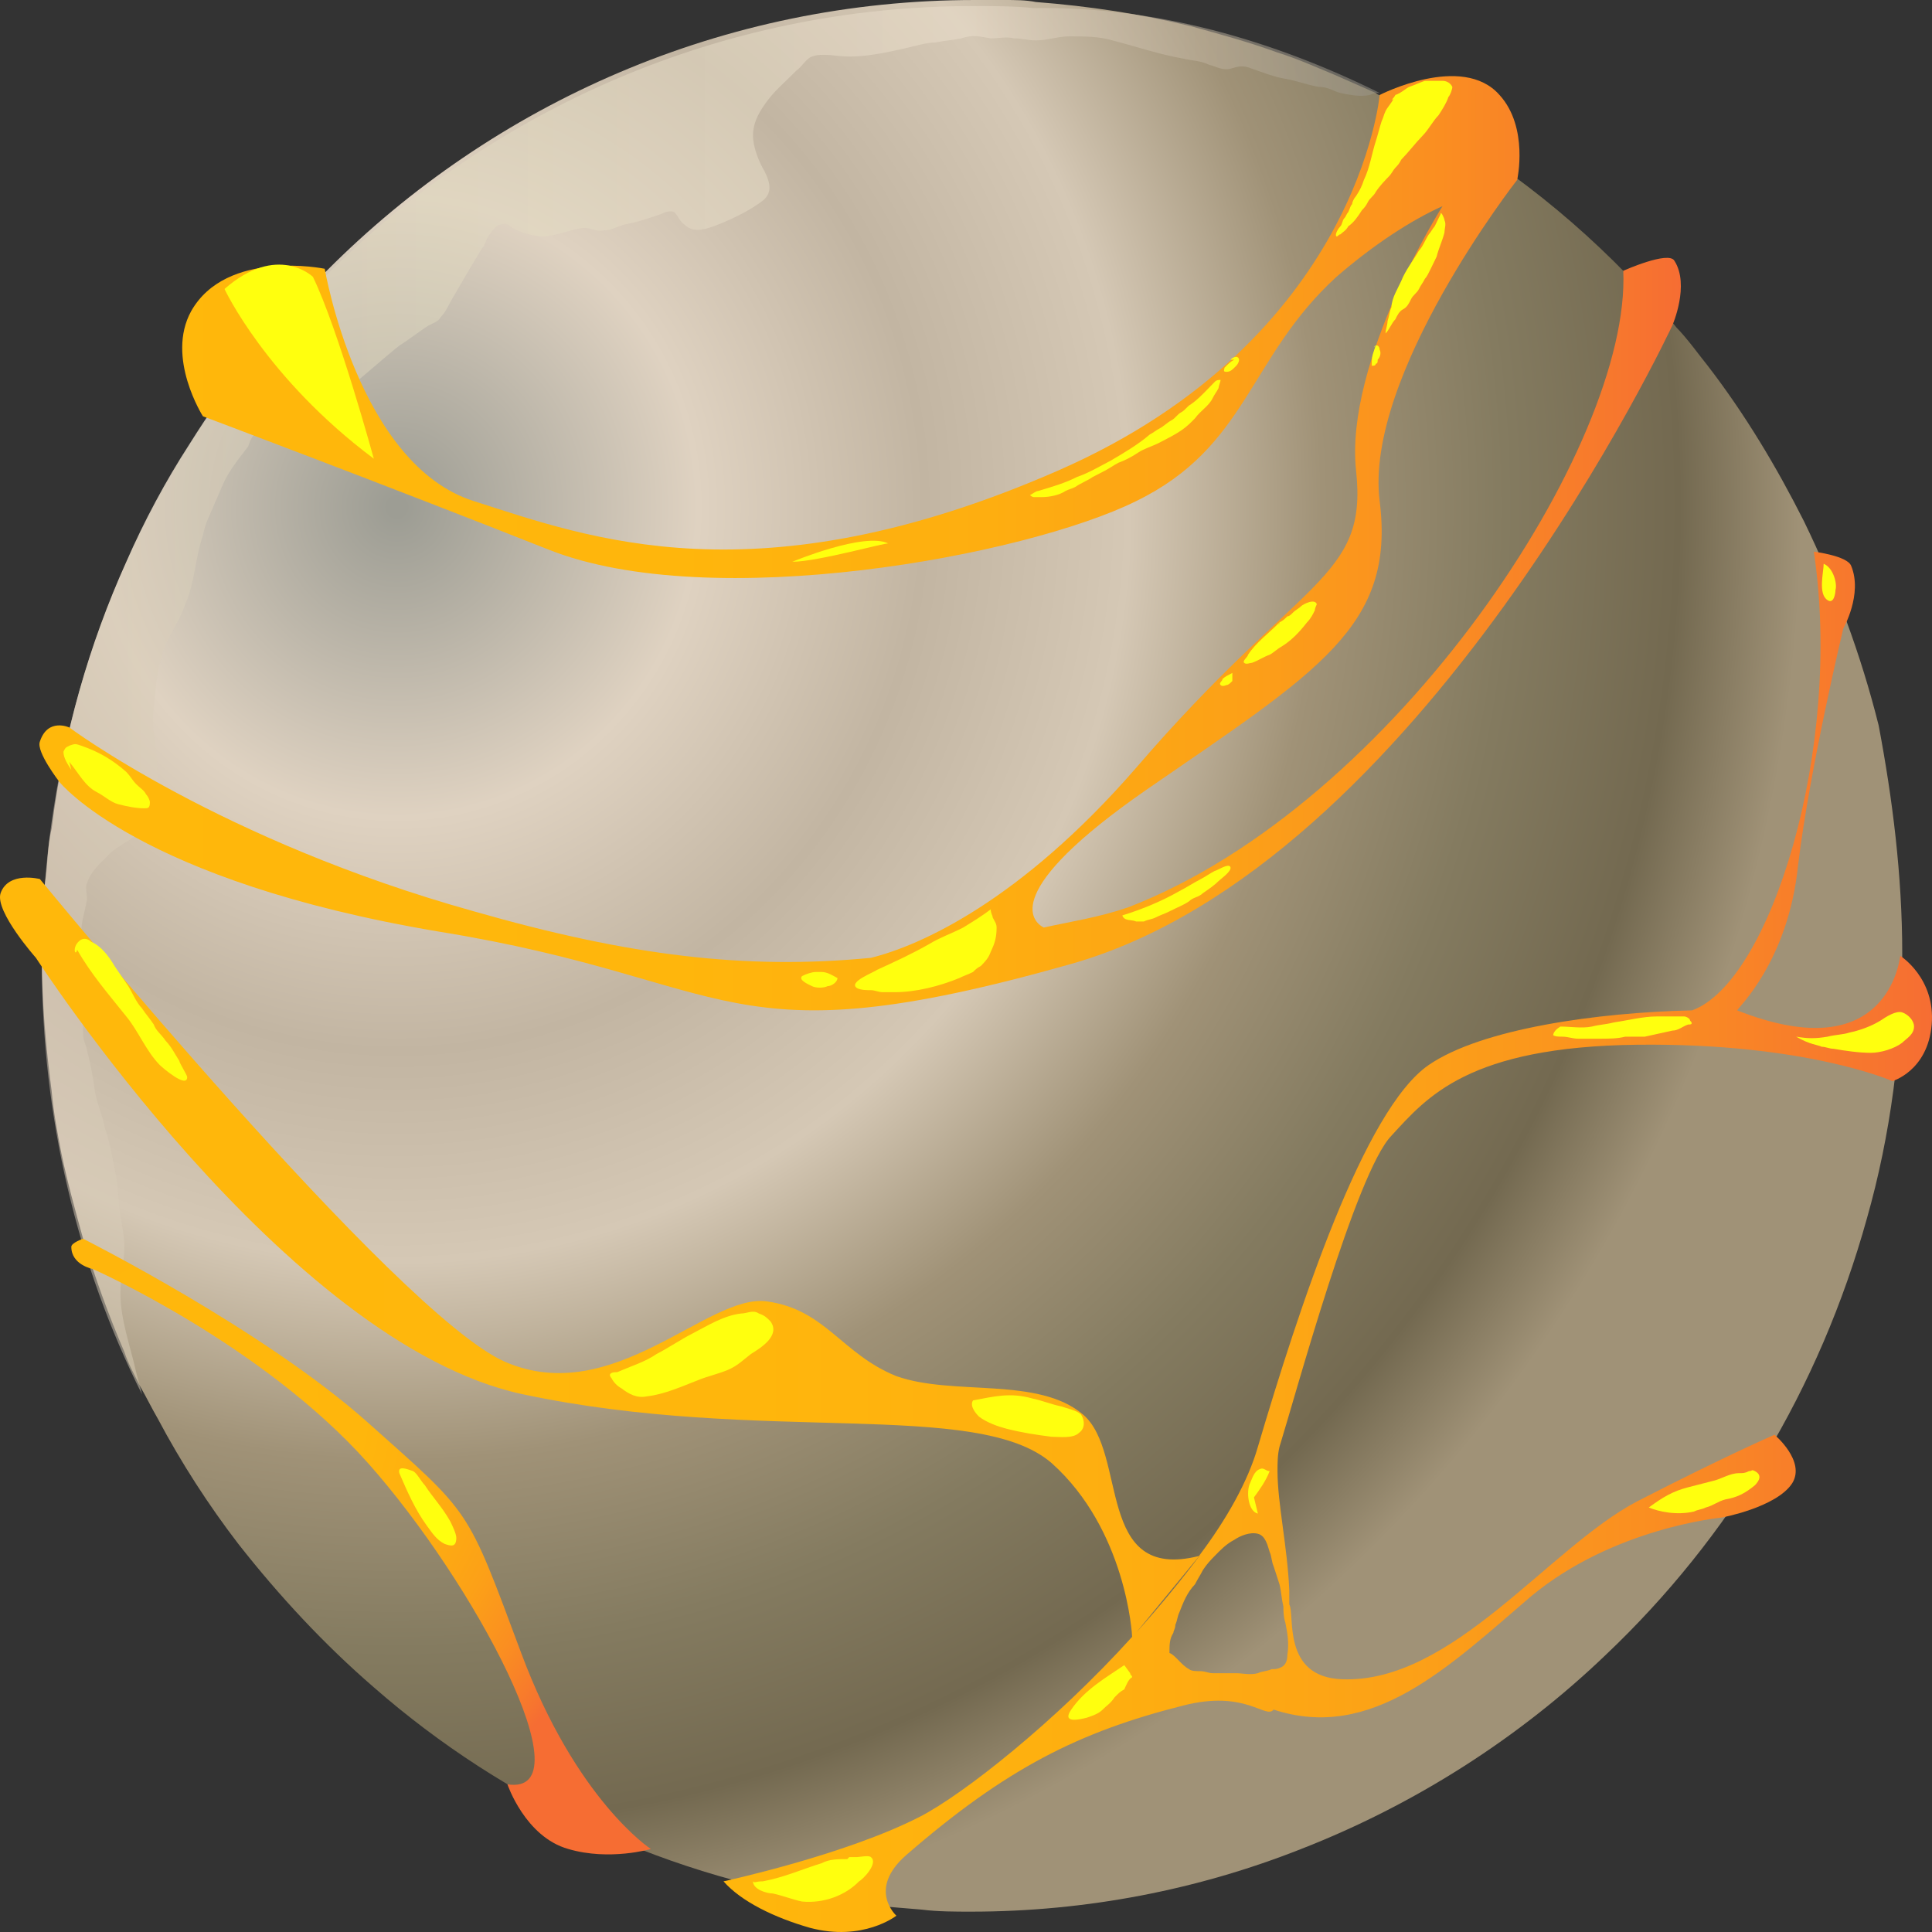
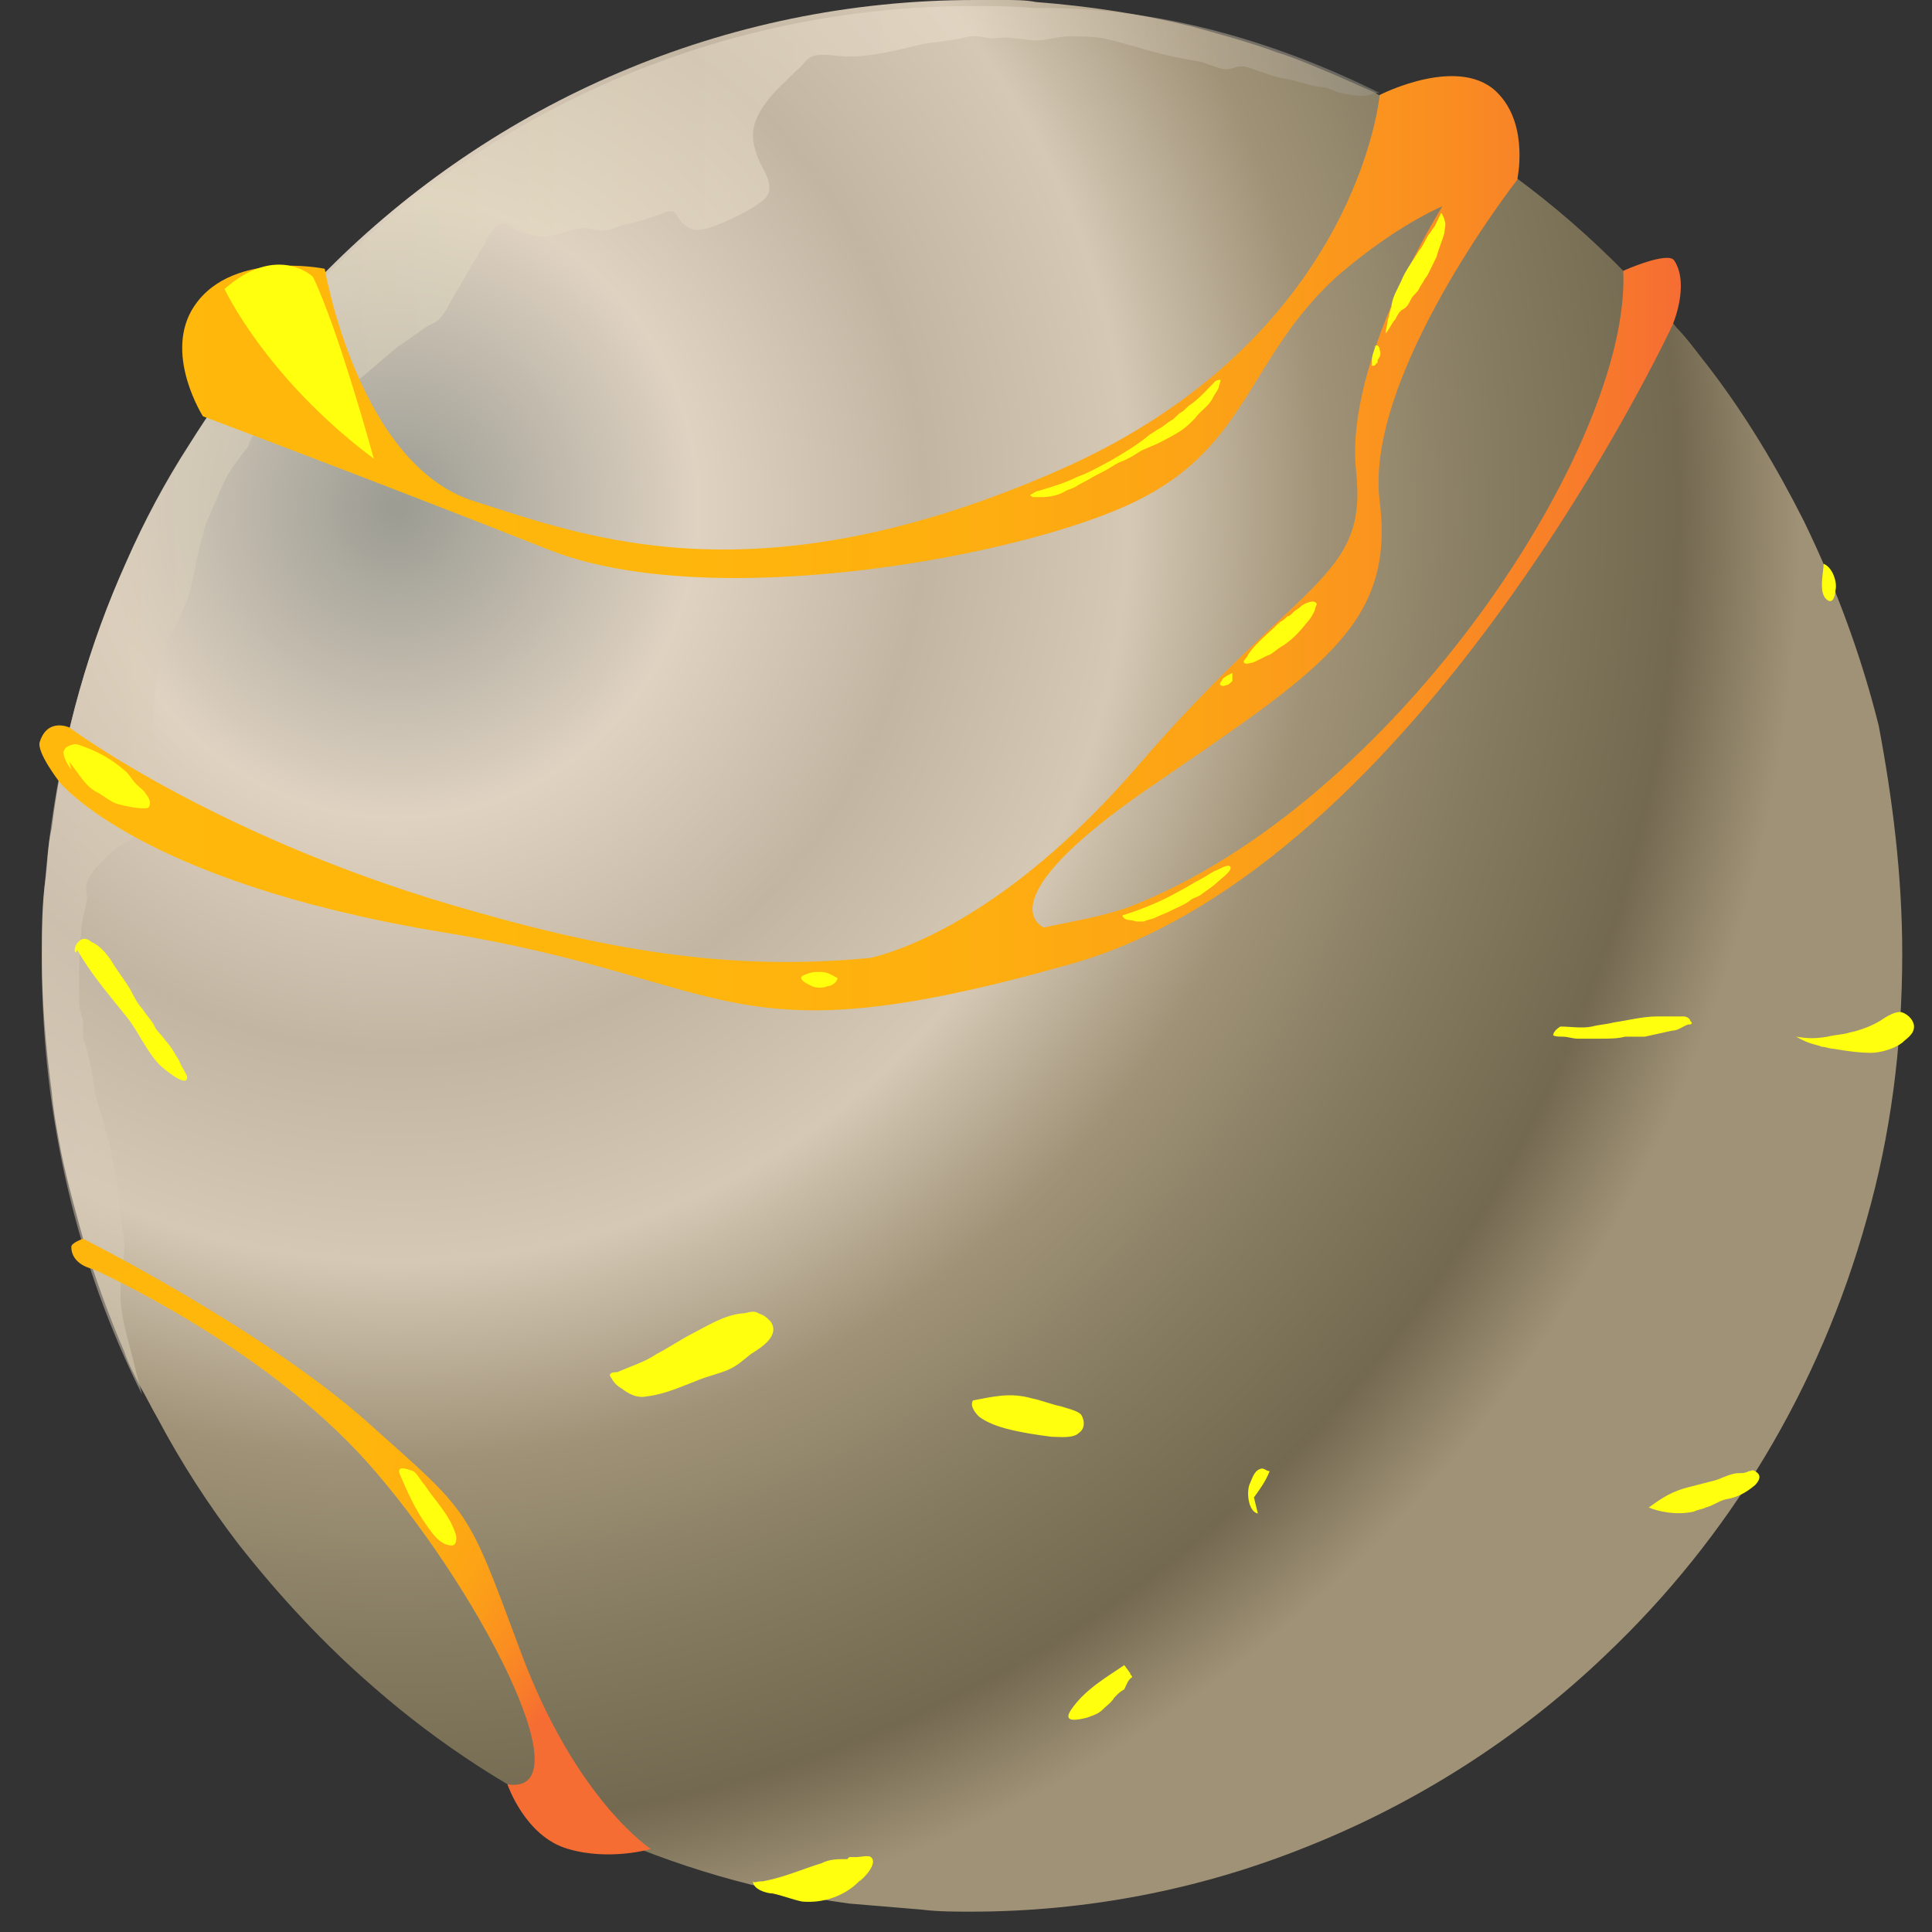
<svg xmlns="http://www.w3.org/2000/svg" width="381" height="381" viewBox="0 0 381 381" fill="none">
  <rect x="0" y="0" width="381" height="381" fill="#333333" stroke="none" />
  <path fill-rule="evenodd" clip-rule="evenodd" d="M375.132 188.095C375.132 206.426 372.807 223.961 368.158 240.299C358.86 273.774 341.039 303.263 316.632 326.377C299.586 342.716 279.053 355.866 256.583 364.633C236.438 372.604 214.355 376.987 191.498 376.987C188.399 376.987 184.912 376.987 181.813 376.589C177.164 376.19 172.127 375.792 167.479 375.393C132.224 370.611 99.681 355.468 73.725 332.753C64.039 324.384 55.129 314.82 46.993 304.459C41.182 296.887 35.758 288.519 31.109 279.752C29.947 277.759 28.785 275.368 27.623 273.375C26.46 270.984 25.298 268.992 24.523 266.601C21.424 259.428 18.712 251.856 16.388 244.284C14.838 238.705 13.288 233.126 12.126 227.547C11.351 223.562 10.576 219.577 10.189 215.193C9.027 206.426 8.252 197.659 8.252 188.494C8.252 183.313 8.252 178.132 9.027 172.952C9.414 169.764 9.414 166.576 10.189 163.388C12.514 144.658 17.55 127.124 24.911 110.785C28.397 102.815 32.659 94.844 37.308 87.671C45.056 75.318 53.967 63.761 64.427 53.4C97.357 20.324 142.684 0 192.273 0C194.21 0 196.147 0 198.084 0C200.021 0 202.346 9.11515e-06 204.283 0.399C214.743 1.196 225.203 2.79 234.888 5.181C240.699 6.775 246.511 8.369 251.934 10.361C255.809 11.557 259.295 13.151 263.169 14.745C265.881 15.94 268.593 17.136 271.305 18.331C271.693 18.73 272.08 18.73 272.855 19.128C290.676 27.895 306.947 39.851 320.894 54.197C322.831 56.189 324.768 58.182 326.705 60.175C327.867 61.769 329.417 62.964 330.579 64.558C332.904 66.949 334.841 69.739 336.778 72.13C344.138 81.694 350.337 92.055 355.761 102.815C361.96 115.567 366.996 129.116 370.483 143.064C373.194 157.41 375.132 172.553 375.132 188.095Z" fill="url(#paint0_radial_1_7943)" />
  <path opacity="0.5" fill-rule="evenodd" clip-rule="evenodd" d="M272.08 18.331C271.305 18.331 270.918 18.331 270.143 18.73C268.206 19.128 266.269 18.73 264.331 18.331C262.782 17.933 262.007 17.136 260.07 17.136C257.746 16.737 255.808 15.94 253.484 15.541C251.16 15.143 249.222 14.346 246.898 13.549C244.961 12.752 244.186 13.15 242.636 13.549C241.087 13.947 239.925 13.15 238.375 12.752C236.825 11.955 234.888 11.955 233.339 11.556C228.69 10.759 224.041 9.165 219.392 7.97C216.68 7.173 213.968 7.173 210.869 7.173C208.544 7.173 206.607 7.97 204.283 7.97C202.733 7.97 201.571 7.571 200.021 7.571C198.471 7.173 196.922 7.571 195.372 7.571C193.048 7.173 191.885 6.774 189.561 7.571C187.624 7.97 186.462 7.97 184.525 8.368C182.588 8.368 180.263 9.165 178.326 9.564C174.839 10.361 170.965 11.158 167.479 11.158C165.154 11.158 162.055 10.361 160.118 11.158C158.955 11.556 158.181 13.15 157.018 13.947C155.081 15.94 153.144 17.534 151.595 19.527C150.045 21.519 148.495 23.91 148.495 26.7C148.495 29.091 149.657 31.88 150.82 33.873C151.982 36.264 152.369 38.256 150.045 39.85C147.333 41.843 143.846 43.437 140.747 44.633C138.423 45.429 136.486 45.828 134.936 44.234C134.161 43.836 133.774 42.64 132.999 41.843C132.224 41.444 131.062 41.843 130.287 42.242C127.962 43.038 125.638 43.836 123.313 44.234C121.764 44.633 120.602 45.429 119.052 45.429C117.502 45.828 116.34 44.633 114.403 45.031C112.078 45.429 109.367 46.625 107.042 46.625C105.105 46.625 102.781 45.828 101.231 45.031C100.456 44.633 100.069 43.836 98.906 44.234C98.132 44.234 96.969 45.429 96.582 46.227C95.807 47.024 95.807 48.219 95.032 49.016C94.257 50.212 93.87 51.009 93.095 52.204C91.933 54.197 90.771 56.189 89.609 58.182C88.834 59.377 88.059 61.37 86.897 62.565C86.509 63.362 85.347 63.761 84.572 64.159C82.635 65.355 80.698 66.949 78.761 68.144C75.274 70.934 71.788 74.122 68.301 76.912C65.589 78.904 61.715 80.1 58.616 81.694C56.678 82.491 54.741 83.288 52.804 84.085C52.03 84.483 50.867 84.483 50.48 85.28C49.705 86.077 49.318 86.874 48.93 88.07C47.381 90.062 45.444 92.453 44.281 94.844C43.506 96.438 43.119 97.634 42.344 99.228C41.569 101.22 40.407 103.213 40.02 105.604C38.47 109.988 38.47 114.77 36.533 119.153C35.758 121.544 34.209 123.935 33.046 126.326C31.109 130.311 30.722 135.093 30.334 139.477C29.947 141.868 30.334 145.056 30.722 147.447C31.109 150.237 31.109 153.026 31.109 155.816C31.109 158.605 29.172 161.793 27.623 163.786C26.073 165.778 23.361 166.576 21.424 168.568C19.874 170.162 17.937 171.756 17.162 174.147C16.775 174.944 17.162 176.14 17.162 177.335C16.775 179.726 16 181.719 16 184.11C15.613 186.899 15.613 189.689 15.613 192.877C15.613 194.471 15.613 195.666 15.613 197.26C15.613 198.855 16 200.05 16.388 201.246C16.388 202.043 16.388 203.238 16.388 204.035C16.388 205.231 17.162 206.426 17.162 207.223C17.937 210.013 18.325 212.404 18.712 215.193C19.099 217.584 20.262 219.975 20.649 222.366C21.811 225.554 22.199 228.743 22.974 232.329C23.361 234.72 23.361 237.51 23.748 239.901C24.136 241.893 24.523 243.886 24.523 245.878C24.523 249.066 23.748 251.856 23.748 255.044C23.748 260.225 25.686 265.405 26.848 270.586C27.235 272.18 27.623 273.375 28.01 274.969C15.225 249.465 8.252 220.374 8.252 189.689C8.252 152.229 18.712 117.559 36.92 88.468C44.669 76.115 53.579 64.558 64.039 54.595C96.969 21.519 142.297 1.195 191.885 1.195C195.76 1.195 200.021 1.195 203.895 1.594C227.915 1.195 251.159 7.97 272.08 18.331Z" fill="url(#paint1_linear_1_7943)" />
  <path fill-rule="evenodd" clip-rule="evenodd" d="M86.507 183.712C145.781 193.276 142.295 209.615 211.254 190.088C280.213 170.561 329.802 64.16 329.802 64.16C329.802 64.16 333.289 56.19 330.19 51.408C329.027 49.415 320.117 53.4 320.117 53.4C321.667 87.672 275.177 158.606 222.489 178.93C216.678 180.922 211.254 181.719 205.83 182.915C203.506 181.719 197.307 175.742 225.976 155.816C260.068 132.304 275.177 123.537 272.078 98.83C268.978 74.123 299.197 35.467 299.197 35.467C299.197 35.467 301.521 25.106 295.71 18.73C288.349 10.361 272.078 18.73 272.078 18.73C272.078 18.73 267.816 66.949 208.542 92.852C149.268 118.755 115.951 106.003 93.481 98.83C70.623 91.657 64.037 53.002 64.037 53.002C64.037 53.002 44.667 49.017 37.693 61.37C32.657 70.536 40.018 82.093 40.018 82.093C40.018 82.093 76.047 95.642 108.202 108.394C140.358 121.146 202.344 109.59 224.039 98.83C246.121 88.07 246.121 70.536 263.555 54.596C270.916 48.219 278.276 43.437 284.475 40.648C284.475 40.648 265.104 71.333 267.429 92.852C269.753 114.372 256.581 113.575 224.039 151.433C201.181 177.734 181.423 186.501 171.738 188.892C146.944 191.283 124.086 188.494 93.481 179.727C43.505 165.779 13.674 143.463 13.674 143.463C13.674 143.463 9.412 141.47 7.862 146.252C7.088 148.245 11.737 154.222 11.737 154.222C11.737 154.222 27.233 173.749 86.507 183.712Z" fill="url(#paint2_linear_1_7943)" />
  <path fill-rule="evenodd" clip-rule="evenodd" d="M128.351 364.633C128.351 364.633 113.629 355.069 102.782 325.978C91.934 296.887 93.097 298.879 72.564 280.548C52.031 262.217 16.389 244.284 16.389 244.284C16.389 244.284 14.065 245.081 14.065 245.878C14.065 249.465 18.326 250.262 18.326 250.262C18.326 250.262 51.644 265.006 72.564 288.518C93.484 312.03 115.954 354.272 100.07 351.881C100.07 351.881 103.557 362.242 112.08 364.633C120.215 367.024 128.351 364.633 128.351 364.633Z" fill="url(#paint3_radial_1_7943)" />
-   <path d="M274.402 223.961C281.375 216.389 289.511 206.426 322.828 206.028C356.146 205.629 373.192 213.201 373.192 213.201C373.192 213.201 380.165 211.208 380.94 202.043C381.715 192.877 374.741 188.494 374.741 188.494C374.354 191.283 370.867 210.411 342.586 199.253C342.586 198.855 352.659 189.689 354.596 170.561C356.921 151.432 363.507 123.936 363.507 123.936C363.507 123.936 367.381 117.161 365.056 111.582C364.281 109.589 357.695 108.792 357.695 108.792C363.507 147.447 349.172 193.674 333.676 199.253C315.08 199.652 292.223 202.84 281.762 210.013C268.978 218.78 256.193 257.834 248.058 285.331C246.121 292.105 241.859 299.677 236.435 306.85C215.902 312.031 222.488 286.526 213.578 278.955C204.667 271.383 188.009 275.368 176.774 271.383C165.926 266.999 162.827 258.232 151.204 256.638C139.582 255.044 120.986 277.759 99.679 268.593C78.371 259.428 7.862 173.35 7.862 173.35C7.862 173.35 1.663 171.756 0.114 176.14C-1.049 179.726 7.087 188.892 7.087 188.892C7.087 188.892 56.288 265.007 103.165 274.969C150.042 284.932 192.658 275.767 207.379 288.519C222.101 301.669 223.263 322.392 223.263 322.79C208.154 339.528 189.946 353.874 181.423 358.257C166.701 365.829 142.681 371.01 142.681 371.01C146.168 374.995 152.754 378.183 159.728 380.175C170.188 382.965 176.774 377.784 176.774 377.784C176.774 377.784 170.963 372.604 178.711 365.829C198.469 348.693 212.803 341.52 233.336 336.34C245.733 333.151 249.607 339.129 251.157 337.137C270.528 343.513 285.637 328.768 301.908 314.82C318.179 301.271 339.487 299.278 339.487 299.278C339.487 299.278 350.334 297.286 353.434 292.504C356.146 288.12 349.947 282.94 349.947 282.94C349.947 282.94 340.649 286.925 322.828 296.09C305.395 305.256 286.412 331.956 264.716 331.159C252.707 330.76 255.418 318.407 254.256 316.414C254.256 315.617 254.256 314.82 254.256 313.625C253.869 304.857 251.932 296.489 251.932 290.113C251.932 288.519 251.932 286.925 252.319 285.331C255.418 275.368 267.428 231.134 274.402 223.961ZM236.823 306.452C232.949 311.632 228.687 316.813 224.038 321.993L236.823 306.452ZM253.481 320.001C253.869 321.993 254.256 323.986 253.869 326.377C253.869 327.572 253.481 328.369 252.706 328.768C251.932 329.166 251.544 329.166 250.769 329.166C249.995 329.565 248.833 329.565 248.058 329.963C246.508 330.362 244.958 329.963 243.796 329.963C242.246 329.963 240.697 329.963 239.147 329.963C238.372 329.963 237.597 329.565 236.823 329.565C236.048 329.565 234.886 329.565 234.498 329.166C232.949 328.369 231.786 326.377 230.624 325.978C230.624 324.384 230.624 323.189 231.399 321.993C231.399 321.595 231.786 321.196 231.786 320.399C232.174 319.602 232.174 318.805 232.561 318.008C233.336 316.016 234.111 314.023 235.66 312.429C236.048 311.632 236.823 310.437 237.21 309.64C237.985 308.444 238.76 307.647 239.535 306.85C240.697 305.655 241.859 304.459 243.409 303.662C244.571 302.865 246.508 302.068 248.058 302.466C249.607 302.865 249.995 304.857 250.382 306.053C250.77 306.85 250.77 308.046 251.157 308.843C251.544 310.038 251.932 311.234 252.319 312.429C252.707 314.023 252.707 315.219 253.094 316.813C253.094 317.61 253.094 318.805 253.481 320.001Z" fill="url(#paint4_linear_1_7943)" />
  <path fill-rule="evenodd" clip-rule="evenodd" d="M44.275 56.987C44.275 56.987 52.411 74.521 73.719 90.461C73.719 90.461 66.745 64.957 61.709 54.596C61.709 54.596 54.736 47.821 44.275 56.987Z" fill="#FFFF0E" />
-   <path fill-rule="evenodd" clip-rule="evenodd" d="M156.242 110.784C156.242 110.784 170.576 104.807 175.225 107.198C175.225 106.799 161.279 110.784 156.242 110.784Z" fill="#FFFF0E" />
  <path fill-rule="evenodd" clip-rule="evenodd" d="M204.671 96.837C207.383 96.04 210.095 95.243 212.419 94.047C214.744 93.25 216.681 92.055 219.005 90.859C221.717 89.265 224.429 87.671 226.753 85.678C227.528 85.28 227.916 84.881 228.69 84.483C229.465 84.084 230.24 83.287 231.015 82.889C231.79 82.49 232.177 81.693 232.952 81.295C233.727 80.896 234.114 80.099 234.889 79.701C236.051 78.904 237.213 77.708 237.988 76.911C238.376 76.513 238.763 76.114 239.538 75.317C239.925 74.919 240.313 74.919 240.7 74.919C240.7 75.317 240.313 76.114 240.313 76.513C239.925 77.31 239.538 77.708 239.15 78.505C238.376 80.099 236.826 80.896 235.664 82.49C234.889 83.287 234.114 84.084 232.952 84.881C231.79 85.678 230.24 86.475 228.69 87.272C227.141 88.069 225.591 88.468 224.429 89.265C223.267 90.062 221.717 90.859 220.555 91.257C219.78 91.656 218.618 92.453 217.843 92.852C217.068 93.25 216.293 93.648 215.518 94.047C214.356 94.844 213.194 95.243 212.032 96.04C211.257 96.438 210.869 96.438 210.095 96.837C208.932 97.634 206.995 98.032 205.446 98.032C205.058 98.032 204.283 98.032 203.896 98.032C203.509 98.032 203.121 97.634 203.121 97.634C203.896 97.235 204.283 96.837 204.671 96.837Z" fill="#FFFF0E" />
-   <path fill-rule="evenodd" clip-rule="evenodd" d="M243.407 70.935C242.632 71.333 242.245 71.732 241.47 72.529C241.47 72.927 241.082 73.326 241.857 73.326C242.632 73.326 243.02 72.927 243.794 72.13C244.182 71.732 244.569 70.935 244.182 70.536C243.794 70.138 243.02 70.536 242.632 70.935H243.407Z" fill="#FFFF0E" />
-   <path fill-rule="evenodd" clip-rule="evenodd" d="M274.786 19.527C274.398 20.325 273.624 21.122 273.236 21.919C272.849 22.716 272.849 23.114 272.461 23.911C272.074 25.107 271.687 26.701 271.299 27.896C270.524 30.287 270.137 33.077 268.975 35.468C268.587 36.663 268.2 37.46 267.425 38.656C267.038 39.054 266.65 39.851 266.65 40.25C266.263 40.648 266.263 41.047 265.875 41.844C265.488 42.242 265.488 42.641 265.1 43.039C264.713 43.438 264.713 44.235 264.326 44.633C263.938 45.032 263.164 46.227 263.551 46.626C263.938 46.626 263.938 46.227 264.326 46.227C264.713 45.829 265.488 45.43 265.875 44.633C267.038 43.836 267.812 42.641 268.587 41.445C268.975 41.047 269.362 40.648 269.749 39.851C270.137 39.054 270.912 38.656 271.299 37.859C272.074 36.663 273.236 35.468 274.011 34.671C274.398 34.272 274.786 33.475 275.173 33.077C275.561 32.678 275.948 32.28 276.335 31.483C277.885 29.889 279.047 28.295 280.597 26.701C281.759 25.505 282.534 23.911 283.696 22.716C284.471 21.52 285.246 20.325 285.633 19.129C286.021 18.73 286.408 17.535 286.408 17.137C286.021 16.34 285.246 15.941 284.471 15.941C283.309 15.941 282.147 15.941 280.984 15.941C279.822 16.34 279.047 16.738 277.885 17.137C277.11 17.535 276.336 18.332 275.173 18.73C274.786 19.527 274.011 19.926 274.786 19.527Z" fill="#FFFF0E" />
  <path fill-rule="evenodd" clip-rule="evenodd" d="M284.086 42.242C283.698 43.039 283.311 43.836 282.924 44.633C282.536 45.032 282.149 45.829 281.761 46.227C280.986 47.423 280.599 48.618 279.824 49.415C278.662 51.408 277.112 53.4 276.338 55.393C275.95 56.19 275.563 56.987 275.175 57.784C274.788 58.581 274.4 59.776 274.4 60.573C274.013 61.37 274.013 62.167 273.626 63.363C273.626 64.16 273.238 64.957 273.238 65.754C274.013 64.957 274.401 63.761 275.175 62.964C275.563 62.167 275.95 61.37 276.725 60.972C277.5 60.573 277.887 59.776 278.275 58.979C278.662 58.182 279.437 57.784 279.824 56.987C280.212 56.19 280.599 55.791 280.987 54.994C281.374 54.596 281.761 53.799 282.149 53.002C282.536 52.205 282.923 51.408 283.311 50.611C283.698 49.017 284.473 47.423 284.861 45.829C284.861 45.032 285.248 44.235 284.861 43.438C284.861 43.039 284.086 41.445 284.086 42.242Z" fill="#FFFF0E" />
  <path fill-rule="evenodd" clip-rule="evenodd" d="M271.298 68.145C270.911 69.34 270.523 70.137 270.523 71.333C270.523 71.731 270.523 72.13 270.523 72.13C270.911 72.13 271.298 72.13 271.298 71.731C271.686 71.731 271.686 71.333 271.686 70.934C272.073 70.536 272.46 69.739 272.073 68.942C272.073 68.145 271.298 67.746 270.911 68.543L271.298 68.145Z" fill="#FFFF0E" />
  <path fill-rule="evenodd" clip-rule="evenodd" d="M252.32 122.74C250.383 124.733 247.671 126.725 246.122 129.116C246.122 129.515 244.959 130.312 245.347 130.71C245.734 131.109 246.509 130.71 246.896 130.71C248.058 130.312 249.221 129.515 250.383 129.116C251.158 128.718 251.933 127.921 252.707 127.522C254.644 126.327 256.194 124.733 257.744 122.74C258.519 121.943 258.906 121.146 259.293 120.349C259.293 119.951 259.681 119.153 259.681 119.153C259.294 117.958 256.969 119.153 256.581 119.552C256.194 119.95 255.419 120.349 255.032 120.748C254.645 121.146 254.257 121.545 253.87 121.545C253.482 121.943 253.095 122.342 252.32 122.74C252.32 123.139 251.933 123.537 252.32 122.74Z" fill="#FFFF0E" />
  <path fill-rule="evenodd" clip-rule="evenodd" d="M243.023 132.703C242.248 133.101 241.473 133.5 241.086 133.898C241.086 134.297 240.311 134.695 240.698 135.094C241.086 135.492 241.861 135.094 241.861 135.094C242.248 135.094 242.635 134.695 243.023 134.297C243.023 133.5 243.023 133.5 243.023 132.703Z" fill="#FFFF0E" />
-   <path fill-rule="evenodd" clip-rule="evenodd" d="M195.374 179.328C193.824 180.523 191.887 181.719 189.95 182.914C187.626 184.11 185.301 184.907 183.364 186.102C179.878 188.095 176.391 189.689 172.904 191.283C172.517 191.681 167.093 193.674 169.03 194.869C169.805 195.268 170.967 195.268 171.742 195.268C172.517 195.268 173.291 195.666 174.066 195.666C174.841 195.666 175.616 195.666 176.391 195.666C180.652 195.666 185.301 194.471 189.175 192.877C189.95 192.478 191.112 192.08 191.887 191.681C192.275 191.283 192.662 190.884 193.437 190.486C194.212 189.689 194.987 188.892 195.374 187.696C196.149 186.102 196.536 184.907 196.536 182.914C196.536 182.117 196.149 181.719 195.761 180.922C195.761 180.523 195.374 180.125 195.374 179.328Z" fill="#FFFF0E" />
  <path fill-rule="evenodd" clip-rule="evenodd" d="M165.153 192.877C164.378 192.478 163.216 191.681 162.054 191.681C161.666 191.681 161.279 191.681 160.891 191.681C160.117 191.681 158.954 192.08 158.18 192.478C157.405 193.275 159.342 194.072 160.117 194.471C160.891 194.869 162.441 194.869 163.216 194.471C163.991 194.471 165.153 193.674 165.153 192.877C165.54 192.877 165.54 192.877 165.54 192.877H165.153Z" fill="#FFFF0E" />
  <path fill-rule="evenodd" clip-rule="evenodd" d="M221.326 180.524C225.2 179.328 229.075 177.734 232.561 175.742C234.111 174.945 235.273 174.148 236.823 173.351C237.597 172.952 238.76 172.155 239.535 171.756C239.922 171.756 242.246 170.162 242.634 170.959C243.021 171.757 240.697 173.351 240.309 173.749C239.535 174.546 238.372 175.343 237.21 176.14C236.435 176.937 235.273 176.937 234.498 177.734C233.336 178.531 232.174 178.93 230.624 179.727C229.849 180.125 228.687 180.524 227.912 180.922C227.137 181.321 226.362 181.321 225.588 181.719C225.2 181.719 224.426 181.719 224.038 181.719C223.263 181.321 221.714 181.719 221.326 180.524Z" fill="#FFFF0E" />
  <path fill-rule="evenodd" clip-rule="evenodd" d="M307.717 202.442C309.655 202.442 311.979 202.841 313.916 202.442C315.466 202.044 316.628 202.044 318.178 201.645C320.89 201.247 323.989 200.45 326.701 200.45C327.863 200.45 329.025 200.45 330.187 200.45C330.962 200.45 331.737 200.45 332.124 200.45C332.512 200.45 333.287 200.848 333.287 201.247C334.062 202.044 333.287 202.044 332.899 202.044C331.737 202.442 330.962 203.239 329.8 203.239C327.863 203.638 326.313 204.036 324.376 204.435C323.214 204.435 322.052 204.435 320.502 204.435C318.952 204.833 317.403 204.833 315.466 204.833C313.916 204.833 312.754 204.833 311.204 204.833C310.042 204.833 309.267 204.435 308.105 204.435C307.33 204.435 306.555 204.435 306.168 204.036C306.555 204.435 305.78 203.638 307.717 202.442Z" fill="#FFFF0E" />
  <path fill-rule="evenodd" clip-rule="evenodd" d="M354.211 204.434C356.535 204.833 358.085 204.833 360.41 204.434C361.959 204.036 363.509 204.036 364.671 203.637C366.608 203.239 368.933 202.442 370.87 201.246C372.032 200.449 373.969 199.253 375.131 199.652C376.294 200.05 377.456 201.246 377.456 202.442C377.456 204.036 375.906 204.833 375.131 205.63C373.582 206.825 370.87 207.622 368.933 207.622C366.608 207.622 363.896 207.224 361.572 206.825C360.797 206.825 360.022 206.427 359.247 206.427C358.472 206.028 356.923 206.028 354.211 204.434Z" fill="#FFFF0E" />
  <path fill-rule="evenodd" clip-rule="evenodd" d="M359.637 111.184C359.637 112.778 358.475 117.162 360.412 118.357C361.574 119.154 361.961 117.162 361.961 116.365C362.349 115.169 361.574 111.981 359.637 111.184Z" fill="#FFFF0E" />
  <path fill-rule="evenodd" clip-rule="evenodd" d="M13.674 150.236C15.611 152.627 16.773 155.018 19.098 156.214C20.647 157.011 21.81 158.206 23.359 158.605C24.909 159.003 26.846 159.402 28.396 159.402C29.171 159.402 29.558 159.402 29.558 158.206C29.558 157.808 29.17 157.011 28.783 156.612C28.396 155.815 27.621 155.417 26.846 154.62C26.071 153.823 25.684 153.026 24.909 152.229C22.197 149.838 19.485 148.244 15.998 147.048C14.836 146.65 14.836 146.65 13.674 147.048C12.899 147.447 12.899 147.447 12.512 148.244C12.512 149.439 13.287 150.635 14.061 151.83L13.674 150.236Z" fill="#FFFF0E" />
  <path fill-rule="evenodd" clip-rule="evenodd" d="M15.219 187.299C17.93 192.081 21.417 196.066 24.904 200.449C27.228 203.239 28.778 207.224 31.49 210.014C31.877 210.412 36.914 214.796 36.914 212.405C36.914 212.006 35.364 209.615 35.364 209.217C34.589 208.021 33.814 206.427 32.652 205.232C31.877 204.036 30.715 203.239 30.328 202.043C29.553 200.848 28.778 200.051 28.003 198.855C26.841 197.66 26.066 195.667 25.291 194.472C24.517 193.276 23.354 191.682 22.579 190.487C21.417 188.494 19.868 186.502 17.931 185.705C17.543 185.306 16.768 184.908 15.993 185.306C14.056 186.502 14.831 188.893 15.219 187.299Z" fill="#FFFF0E" />
  <path fill-rule="evenodd" clip-rule="evenodd" d="M191.886 276.166C196.147 275.369 199.247 274.572 203.508 275.768C205.445 276.166 207.382 276.963 209.319 277.362C210.482 277.76 212.419 278.159 213.194 278.956C213.968 280.151 213.968 281.745 212.806 282.542C211.644 283.738 208.932 283.339 207.382 283.339C204.283 282.941 201.571 282.542 198.472 281.745C196.922 281.347 194.598 280.55 193.048 279.354C192.661 278.956 191.111 277.362 191.886 276.166Z" fill="#FFFF0E" />
  <path fill-rule="evenodd" clip-rule="evenodd" d="M248.059 298.482C246.122 298.084 245.734 294.099 246.509 292.505C246.896 291.708 247.284 290.114 248.446 289.715C249.221 289.317 249.608 290.114 250.383 290.114C249.608 292.106 248.446 293.7 247.284 295.294L248.059 298.482Z" fill="#FFFF0E" />
  <path fill-rule="evenodd" clip-rule="evenodd" d="M325.152 297.286C327.864 295.294 329.801 294.098 332.901 293.301C334.45 292.903 336 292.504 337.55 292.106C339.487 291.707 341.036 290.512 342.973 290.512C343.748 290.512 344.136 290.512 344.911 290.113C345.685 290.113 345.298 289.715 346.073 290.113C347.622 290.91 346.848 292.106 346.073 292.903C344.136 294.497 342.586 295.294 340.262 295.692C338.712 296.091 337.937 296.888 336.387 297.286C335.613 297.685 334.838 297.685 334.063 298.083C330.576 298.88 327.089 298.083 325.152 297.286Z" fill="#FFFF0E" />
  <path fill-rule="evenodd" clip-rule="evenodd" d="M78.752 290.511C80.301 294.097 81.851 297.684 84.175 300.872C85.338 302.466 86.112 303.661 87.662 304.458C88.824 304.857 89.987 305.255 89.987 303.263C89.987 302.466 89.212 300.872 88.824 300.075C87.275 297.285 85.338 295.293 83.788 292.902C83.013 292.105 82.238 290.511 81.463 290.112C80.301 289.714 78.364 288.917 78.752 290.511Z" fill="#FFFF0E" />
  <path fill-rule="evenodd" clip-rule="evenodd" d="M150.429 371.009C154.691 370.212 158.177 368.618 162.052 367.423C163.601 366.626 165.151 366.626 167.088 366.626L167.475 366.227C167.863 366.227 168.638 366.227 169.025 366.227C169.412 366.227 171.35 365.829 171.737 366.227C173.287 367.423 170.187 370.611 169.412 371.009C166.701 373.799 162.439 375.393 158.177 374.994C156.24 374.596 154.303 373.799 152.366 373.4C151.204 373.4 148.492 372.603 148.492 371.009C148.88 371.408 148.88 371.009 150.429 371.009Z" fill="#FFFF0E" />
  <path fill-rule="evenodd" clip-rule="evenodd" d="M221.715 328.37C218.228 330.761 213.966 333.152 211.255 337.137C209.318 339.926 212.804 339.13 214.354 338.731C215.516 338.332 216.678 337.934 217.453 337.137C218.228 336.34 219.003 335.941 219.778 334.746C220.553 333.949 220.94 333.55 221.715 333.152C222.102 332.355 222.49 331.159 223.264 330.761C223.264 330.362 222.877 330.362 222.877 329.964L221.715 328.37Z" fill="#FFFF0E" />
  <path fill-rule="evenodd" clip-rule="evenodd" d="M121.76 270.586C124.472 269.391 127.184 268.594 129.508 267C131.833 265.804 134.157 264.21 136.482 263.015C139.581 261.42 142.68 259.428 146.167 259.029C147.329 259.029 148.491 258.232 149.654 259.029C150.816 259.428 151.203 259.826 151.978 260.623C153.915 263.413 150.041 265.804 148.104 267C146.554 268.195 145.392 269.391 143.455 270.188C141.518 270.985 139.581 271.383 137.644 272.18C134.544 273.376 131.058 274.97 127.571 275.368C125.634 275.767 124.084 274.97 122.535 273.774C121.76 273.376 120.985 272.579 120.598 271.782C120.21 271.383 119.823 270.586 121.76 270.586Z" fill="#FFFF0E" />
  <defs>
    <radialGradient id="paint0_radial_1_7943" cx="0" cy="0" r="1" gradientUnits="userSpaceOnUse" gradientTransform="translate(77.863 99.826) scale(294.827 303.269)">
      <stop offset="0.006" stop-color="#9D9D94" />
      <stop offset="0.202" stop-color="#DFD2C1" />
      <stop offset="0.354" stop-color="#C2B5A2" />
      <stop offset="0.492" stop-color="#D5C8B5" />
      <stop offset="0.621" stop-color="#A09277" />
      <stop offset="0.744" stop-color="#847B60" />
      <stop offset="0.861" stop-color="#736950" />
      <stop offset="0.943" stop-color="#A09277" />
    </radialGradient>
    <linearGradient id="paint1_linear_1_7943" x1="7.991" y1="136.336" x2="272.012" y2="136.336" gradientUnits="userSpaceOnUse">
      <stop offset="0.011" stop-color="#D7CAB7" />
      <stop offset="0.298" stop-color="#E1DAC0" />
      <stop offset="0.695" stop-color="#EDE0CE" />
      <stop offset="0.866" stop-color="#C3B6A2" />
      <stop offset="1" stop-color="#9A968B" />
    </linearGradient>
    <linearGradient id="paint2_linear_1_7943" x1="7.15" y1="106.849" x2="331.406" y2="106.849" gradientUnits="userSpaceOnUse">
      <stop offset="0.006" stop-color="#FFB80B" />
      <stop offset="0.388" stop-color="#FFB60C" />
      <stop offset="0.579" stop-color="#FEAE10" />
      <stop offset="0.727" stop-color="#FCA117" />
      <stop offset="0.854" stop-color="#FA8E21" />
      <stop offset="0.966" stop-color="#F7762E" />
      <stop offset="1" stop-color="#F66D33" />
    </linearGradient>
    <radialGradient id="paint3_radial_1_7943" cx="0" cy="0" r="1" gradientUnits="userSpaceOnUse" gradientTransform="translate(35.619 276.471) scale(93.222 95.891)">
      <stop offset="0.006" stop-color="#FFB80B" />
      <stop offset="0.388" stop-color="#FFB60C" />
      <stop offset="0.579" stop-color="#FEAE10" />
      <stop offset="0.727" stop-color="#FCA117" />
      <stop offset="0.854" stop-color="#FA8E21" />
      <stop offset="0.966" stop-color="#F7762E" />
      <stop offset="1" stop-color="#F66D33" />
    </radialGradient>
    <linearGradient id="paint4_linear_1_7943" x1="0.9" y1="244.488" x2="381.09" y2="244.488" gradientUnits="userSpaceOnUse">
      <stop offset="0.006" stop-color="#FFB80B" />
      <stop offset="0.388" stop-color="#FFB60C" />
      <stop offset="0.579" stop-color="#FEAE10" />
      <stop offset="0.727" stop-color="#FCA117" />
      <stop offset="0.854" stop-color="#FA8E21" />
      <stop offset="0.966" stop-color="#F7762E" />
      <stop offset="1" stop-color="#F66D33" />
    </linearGradient>
  </defs>
</svg>